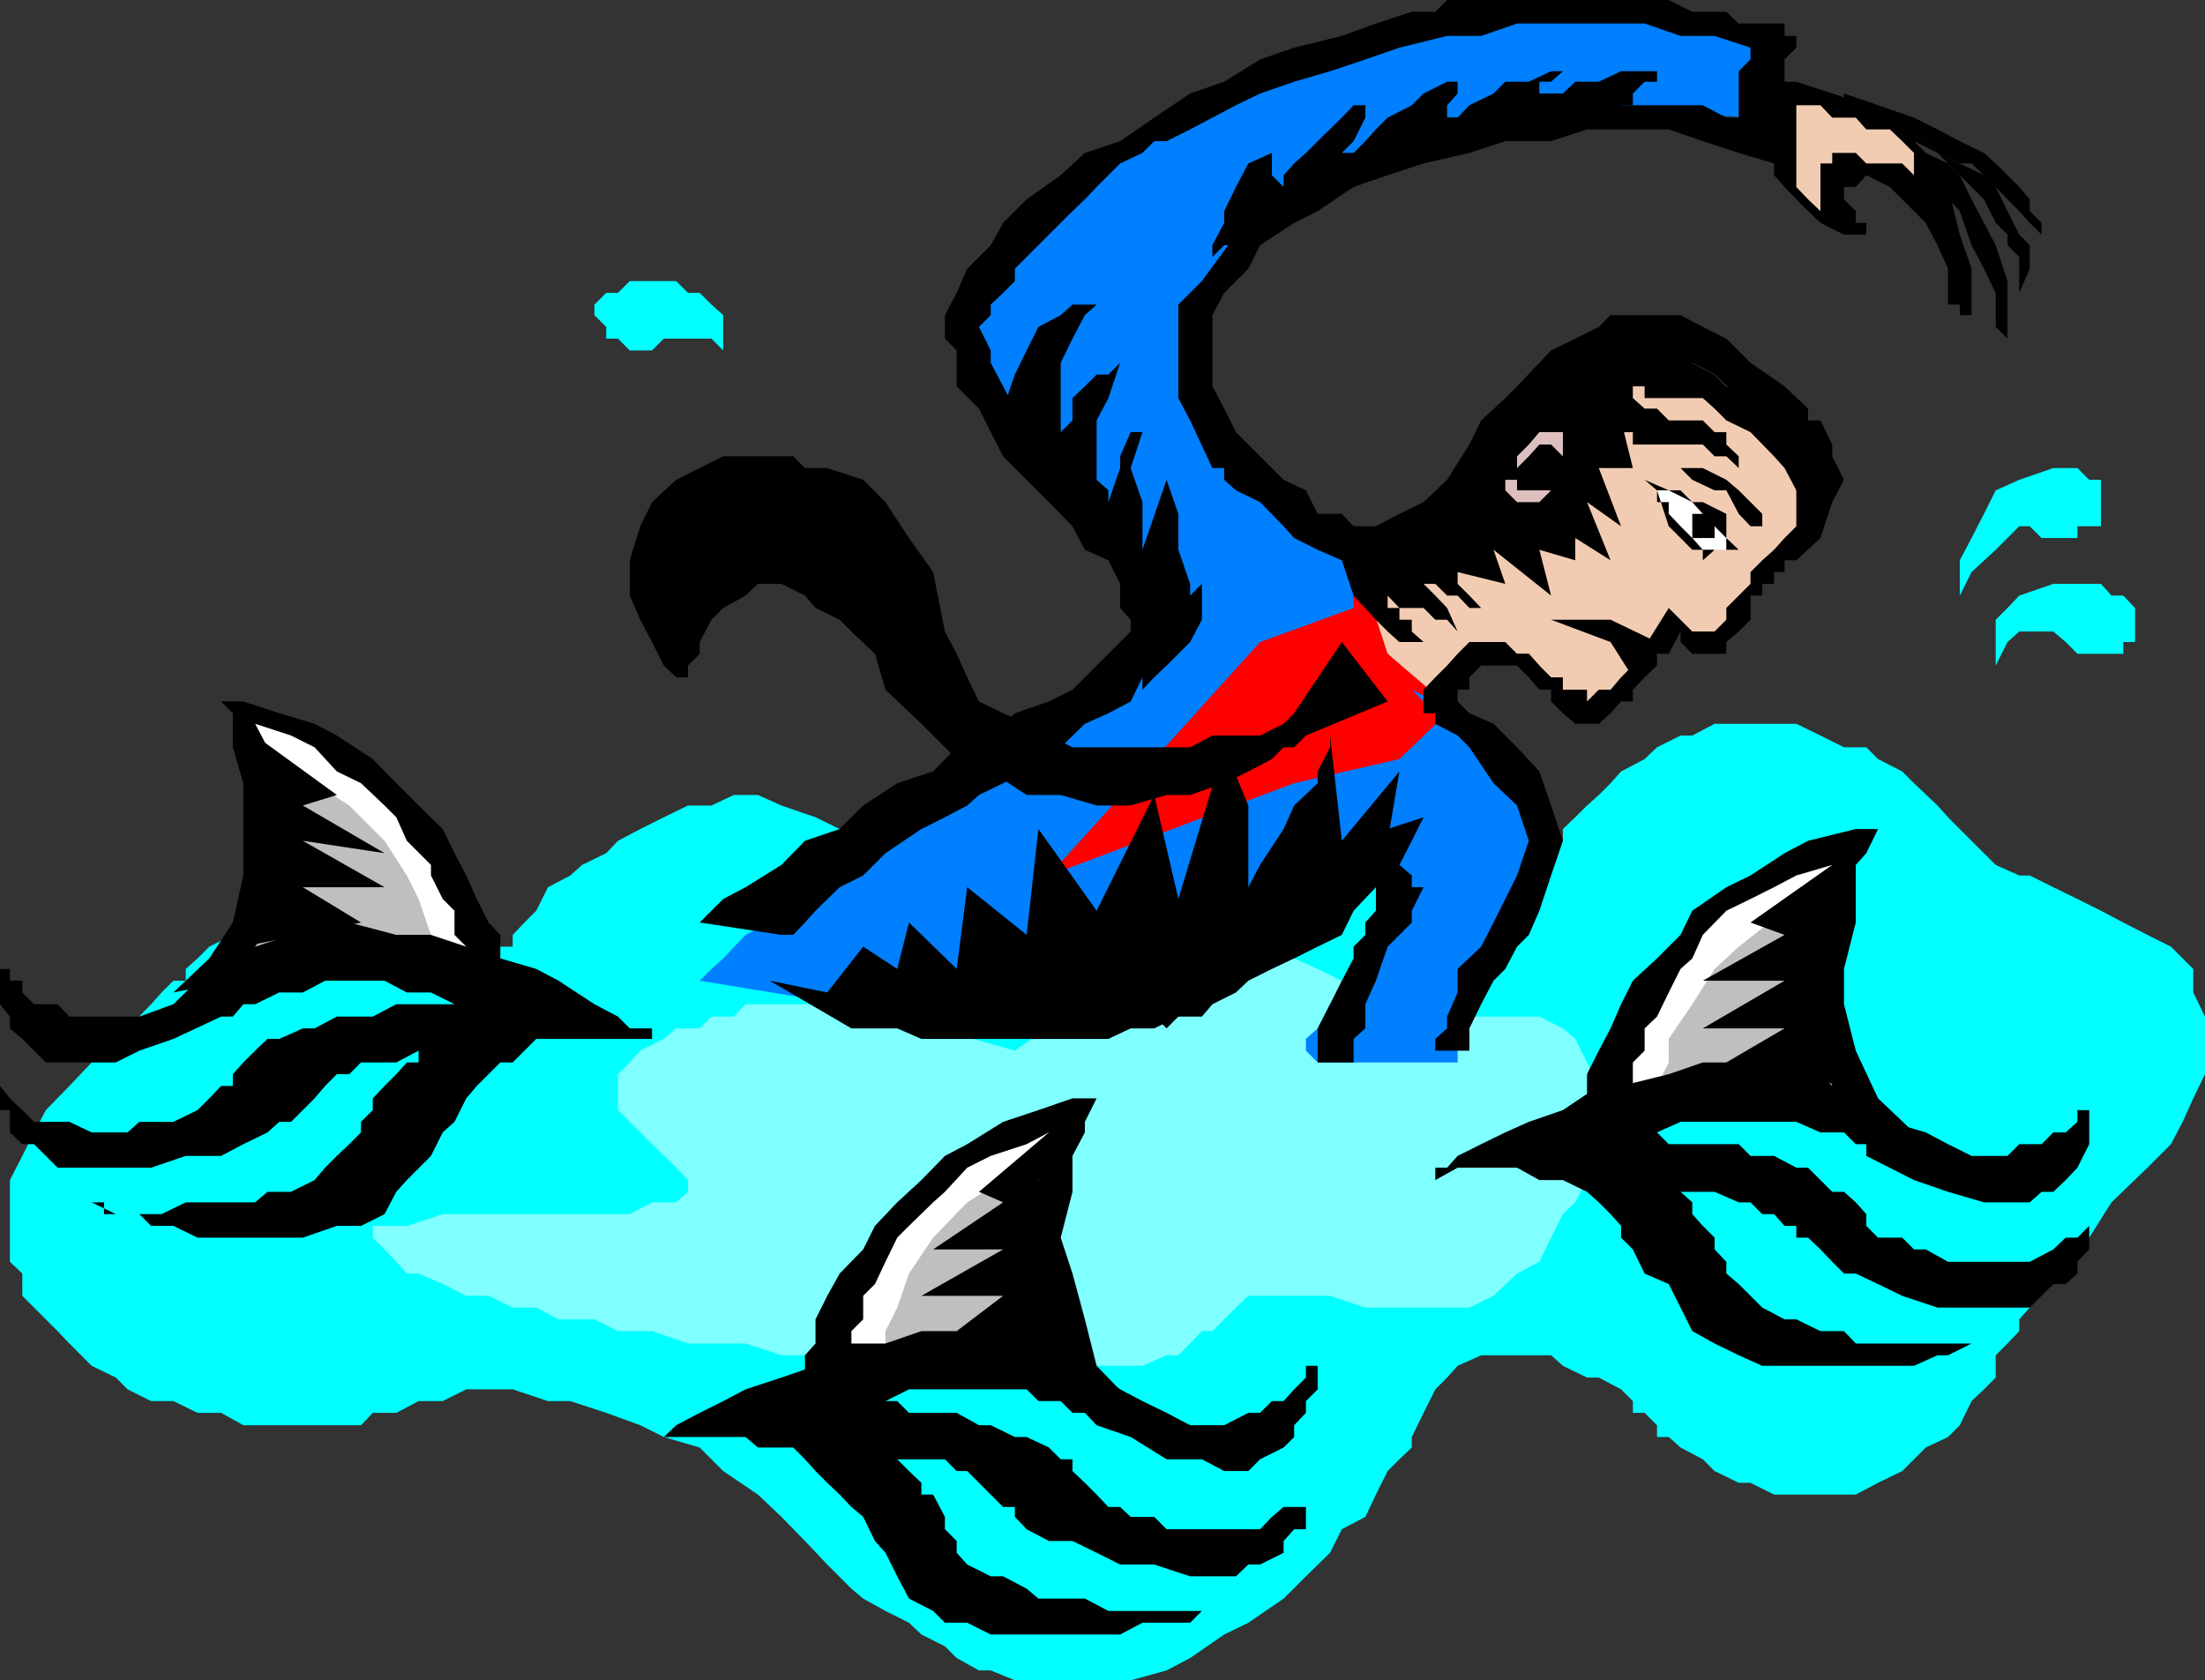
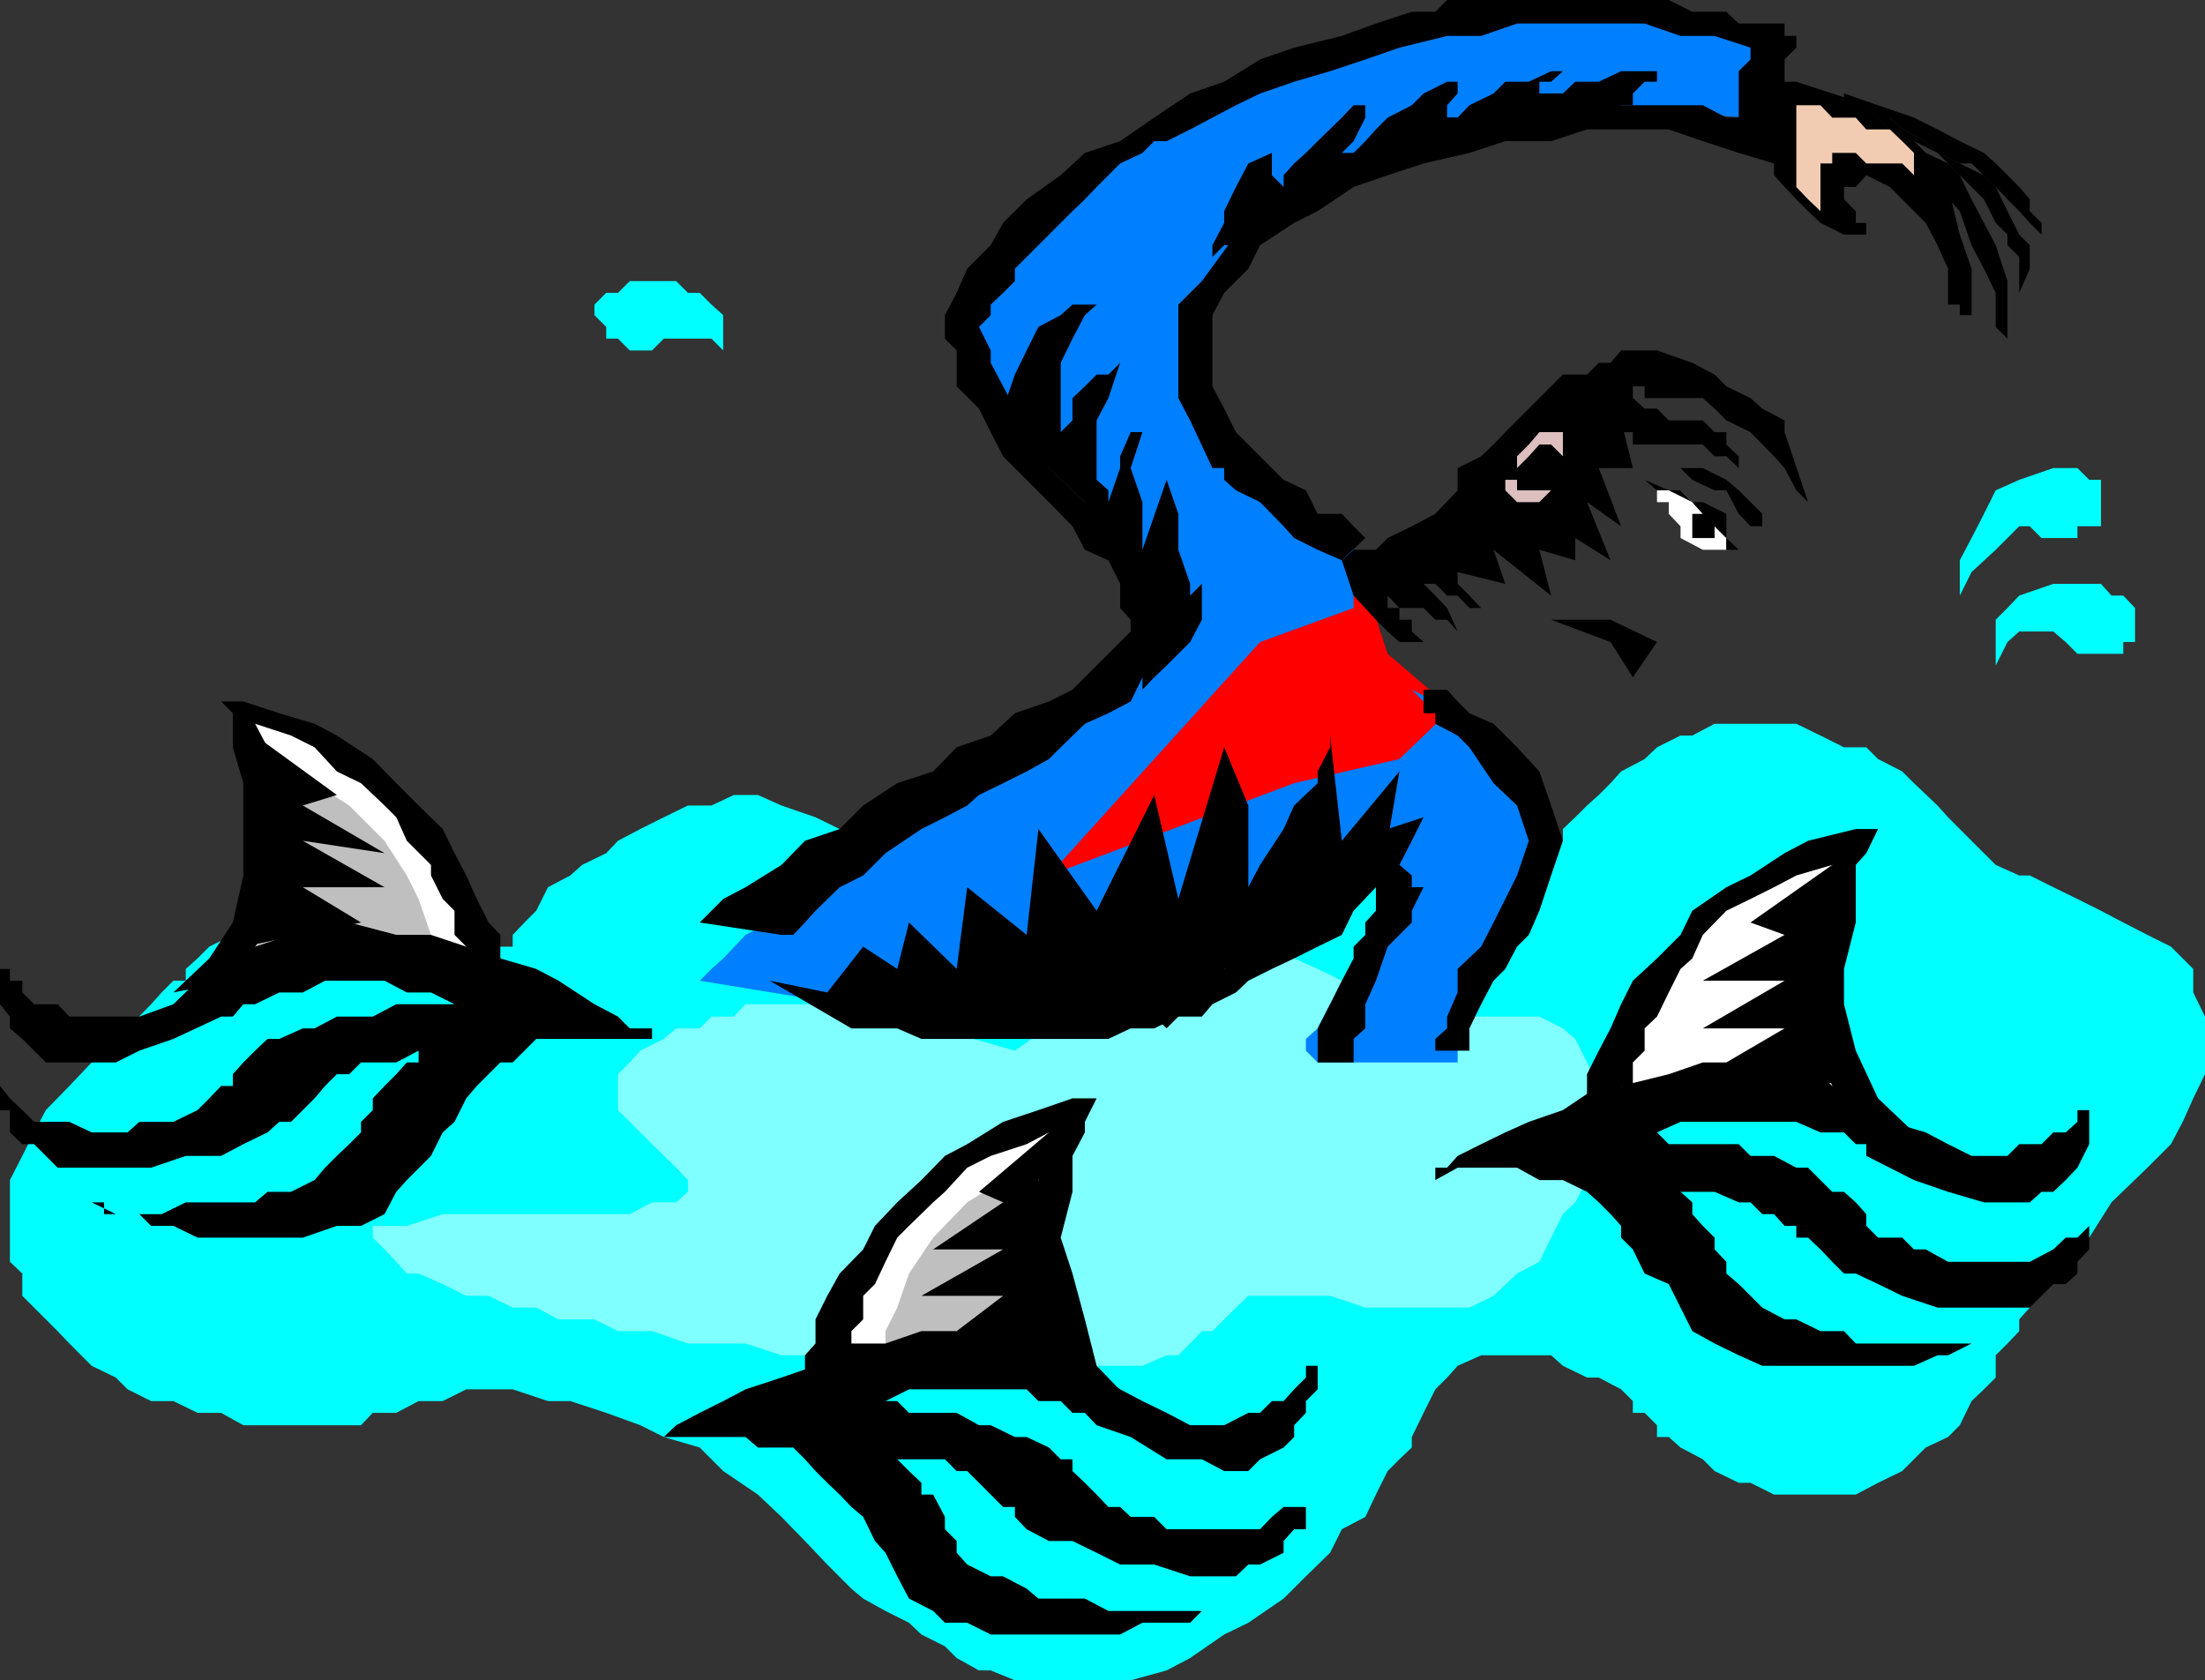
<svg xmlns="http://www.w3.org/2000/svg" width="356.102" height="271.402">
  <rect width="100%" height="100%" fill="#333333" stroke="none" />
-   <path fill="#f2ccb2" d="M231.8 113.3h1.903v-1.898l1.7-2 1.898-1.902 1.902-1.898h7.7l1.699 1.898 1.898 3.902h1.902l2 1.899v1.898h3.801l1.899-1.898 1.699-1.899 1.902-2 1.899-1.902 2-1.898 1.898-1.903V102h1.902v-1.898V102h1.899v1.7h5.5V102l2-1.898v-1.903l1.902-2 1.899-1.898v-1.899L286.5 90.5l1.703-1.7 1.899-1.898L292 83l2-1.898V71.8l-3.898-3.899L288.203 66l-1.703-1.7-3.797-1.898-1.902-1.902h-2L275 58.602h-1.7l-3.8-2h-13.2l-1.898 2L250.5 60.5l-3.598 3.8-3.8 5.5-7.7 7.7-1.699 3.602-3.8 1.898L228 85l-2 1.902h-3.797l-1.703 1.899h-1.898v3.601L220.5 96.2v3.903l1.703 3.597 3.797 3.8 2 3.902 3.8 1.899" />
  <path fill="#fff" d="M278.8 88.8v-1.898L276.903 85 275 83l-1.7-1.898-1.898-1.903h-5.8 2v1.903h1.898V83l1.902 2v1.902L275 88.801h3.8" />
  <path fill="red" d="m237.3 116.902-13.198-11.3-5.5-16.801-43.399 26.398-19 35.801 83-26.398-1.902-7.7" />
  <path fill="#0ff" d="M228 232.102v1.699l-2 1.898-1.898 1.903-1.899 3.8L220.5 245l-3.797 2-1.902 3.8-3.899 3.802-3.601 3.597-5.7 3.903-3.898 1.898-5.5 3.8-3.8 2-5.801 1.602h-18.7L160 269.801h-1.898l-3.602-2-1.898-1.899L148.8 264l-2-1.898-3.801-1.903-3.598-2-1.902-1.597-3.898-3.903-3.602-3.797-3.797-3.902-3.8-3.598-5.602-3.8-3.8-3.802-5.797-1.7-3.8-1.902-5.5-2-5.801-1.898H88.5l-5.7-1.899h-7.5l-3.8 1.899h-3.898L64 228.199h-3.797l-1.902 2h-19l-3.598-2h-3.8L28 226.301h-3.598l-3.8-1.899-1.899-1.902-3.902-1.898L11.203 217l-1.902-2-5.7-5.7v-3.6l-2-1.9v-13.198l2-3.903 1.899-3.797 1.902-3.601 3.801-3.899 3.598-3.8 5.8-5.5 3.801-3.903 1.7-1.898L28 158.402h2V156.5l1.902-1.7 1.899-1.898L37.6 151l1.7-2 1.902-1.898 2-1.903H47l1.902-1.898H52.5l1.902-1.899h5.801L64 143.301l5.602 1.898 3.8 1.903L75.301 149l3.601 3.902h1.899v1.899-1.899h2V151l1.902-2 1.899-1.898L88.5 143.3l3.602-1.899L94 139.7l3.902-1.898 1.899-2 3.601-1.899 3.801-1.902 3.899-1.898h3.8l3.598-1.7h3.902l3.801 1.7 5.5 1.898 3.899 1.902 3.8 1.899 5.5 2 3.899 1.898 3.8 3.602 3.602 1.898 3.797 1.903 3.902 3.898 1.899 1.902 1.902 1.899 1.7 1.699h1.898l47.3-26.398h1.899l1.703 1.898 1.899 1.902 3.898 3.899 3.8 1.898 3.602 1.703H245l1.902-1.703h1.7l1.898-1.898 1.902-2v-1.899l2-1.902 1.899-1.898 1.902-1.7 1.899-1.902 1.699-1.898 3.8-2 2-1.903 3.801-1.898h1.899l3.601-1.899h13.2l3.898 1.899 3.8 1.898h3.602l1.899 1.903 3.902 2 1.899 1.898 3.8 3.602 1.7 1.898 1.898 1.902 1.902 1.899 3.899 3.898 3.8 1.703h1.7l3.8 1.899 3.899 1.898 3.8 1.903 3.602 1.898 3.899 2 3.8 1.902 3.602 3.598v3.8l1.899 3.9v9.3l-1.899 3.902-1.703 3.797-1.898 3.602-3.801 3.8L341 194.2l-3.598 5.703-3.8 3.899-3.899 3.601-1.902 3.797-1.7 1.903V215l-1.898 2-1.902 1.902v3.598l-1.899 1.902-2 1.899-1.902 3.898-1.898 1.903L311 233.8l-3.797 3.8-3.902 1.899-3.598 1.902H286.5l-3.797-1.902h-1.902l-3.899-1.898-1.902-1.903-3.598-1.898-1.902-1.7h-1.898v-1.9l-2-2h-1.899v-1.898l-1.902-1.899-3.598-1.902h-1.902l-3.899-1.898-1.902-1.7h-11.297l-3.8 1.7-1.7 1.898-1.902 1.902-1.899 3.797-1.902 3.903M116.8 58.602v-7.7l-1.898-1.703L113 47.301h-1.898l-1.899-1.899h-7.5l-1.902 1.899h-1.899L96 49.199v1.703l1.902 1.899v1.898h1.899l1.902 1.903h3.598l1.902-1.903h7.7l1.898 1.903v2M322.3 107.5v-7.398l1.903-1.903 1.899-2 5.5-1.898h7.699L341 96.199h1.902l1.899 2v5.5h-1.899v1.903H335.5l-1.898-1.903-2-1.699h-5.5l-1.899 1.7-1.902 3.8M316.5 96.2v-5.7l1.902-3.598 2-3.902 1.899-3.8 3.8-1.7 5.5-1.898h3.899l1.902 1.898h1.899V85H335.5v1.902h-5.797L327.801 85h-1.7l-1.898 1.902-1.902 1.899-3.899 3.601L316.5 96.2" />
  <path fill="#7fffff" d="m105.3 184.8-5.5-5.5v-5.8l1.903-1.898 1.7-1.903 3.8-1.898 2-1.7H113l1.902-1.902h3.598l1.902-2H137.5l26.402 7.5 18.7-13.199 15.101-5.5h3.899l1.898 1.902h1.902l3.598 1.899 3.8 1.699 3.903 1.902 5.5 3.797 1.899 2H226l3.902 1.903h5.5l1.899-1.903h11.3l3.801 1.903 2 1.699 1.899 3.8 1.902 3.801v7.5l-1.902 3.797v3.903l-1.899 3.597-2 1.903-1.902 3.8-1.898 3.899-3.602 1.898-3.797 3.602-3.902 1.898H220.5l-5.7-1.898h-13.198l-2 1.898-1.899 1.903-1.902 1.898h-1.7l-1.898 2-1.902 1.902h-1.899l-3.902 1.7h-37.7l-3.8-1.7h-16.797l-5.8-1.902h-9.301l-5.801-2h-5.5L96 213.102h-5.797l-3.601-1.903H82.8l-3.899-1.898H75.3l-3.801-1.899-3.898-1.703h-1.899L64 203.801l-1.898-2-1.899-1.899V198h5.5l5.797-1.898h30.203l3.598-1.903h3.902l1.899-1.699v-1.898l-1.899-2-3.902-3.801" />
  <path fill="#fff" d="M135.602 220.602h1.898l1.902-1.7H162l3.8 1.7h3.602l3.801 1.898 3.899 1.902V222.5l-1.899-1.898-2-3.602-3.8-3.898v-7.403l-1.7-7.699 1.7-7.398 3.8-9.403h-5.5l-1.902 1.703h-1.899L160 184.801l-1.898 1.898-3.602 1.903-3.797 2-1.902 3.597-3.899 3.801-1.902 3.8-3.598 5.602-1.902 5.7-1.898 7.5" />
  <path fill="#bfbfbf" d="M141.3 218.902h1.7V215l1.902-3.8 1.899-5.5 3.902-5.798 5.5-5.703 5.797-3.597 7.402-3.903v3.903l-1.699 3.597v11.5l1.7 7.403 1.898 5.8 5.8 5.5V222.5h-3.898l-1.902-1.898h-3.598l-1.902-1.7h-1.899L160 217h-11.2l-3.898 1.902h-3.601" />
  <path d="M105.3 232.102h1.903l2-1.903 3.797-2 3.8-1.898 3.602-1.899 5.801-1.902 5.5-1.898L137.5 217h5.5l5.8-2H160l5.8 2 5.5 1.902 3.903 1.7 5.7 3.8 3.597 1.899 3.902 1.898 3.801 2h5.5l3.899-2h1.898l1.902-1.898h1.899l1.699-1.899 1.902-1.902v-1.898h1.899v3.8l-1.899 1.899v1.898l-1.902 2v1.903l-1.7 1.699-3.8 1.898-1.898 1.903h-3.899l-3.601-1.903h-5.7l-5.8-3.597-5.5-1.903-1.899-2h-2l-1.902-1.898h-3.598l-1.902-1.899h-19L143 226.301h-3.598 5.5l1.899 1.898h7.699l3.602 2H160l3.902 1.903h1.899l3.601 1.699 1.899 1.898h1.902v1.903l2 1.898 1.899 1.902 1.898 2h1.902l1.7 1.598h3.8l2 2H203.5l1.902-2 1.899-1.598h3.601l1.899-2-1.899 2V247H209l-1.7 1.902v1.899l-3.8 1.898h-1.898l-2 1.903h-7.399l-5.8-1.903h-5.5l-3.801-1.898-3.899-1.899h-3.8L165.8 247l-1.899-2v-1.598H162l-2-2-1.898-1.902-1.899-1.898H154.5l-1.898-1.903h-7.7l1.899 1.903 2 1.898v1.902h1.902l1.899 3.598v2l1.898 1.902v1.899l1.703 1.898 3.797 1.903h2l3.8 2 1.903 1.597h7.5l3.797 2h16.8-1.698l-1.899 1.903H184.5L180.902 264H160l-3.797-1.898h-3.601l-1.899-1.903-3.902-2-1.899-3.597L143 250.8l-1.7-1.899-1.898-3.902-1.902-1.598-1.898-2-2-1.902-1.899-1.898-1.703-1.903-1.898-1.898h-5.7l-2-1.7h-15.101" />
  <path d="m175.203 181.2 1.899-3.798h-3.899l-5.5 1.899-5.703 1.898-5.797 3.602-3.601 1.898-3.801 3.903-3.899 3.597-3.601 3.801-1.899 3.8-3.8 3.9-2 3.6-1.899 3.802V217L130 218.902v3.598l7.5-1.898V215l1.902-1.898V209.3l1.899-1.899L143 203.8l1.902-3.899 1.899-1.902 3.902-3.8 1.899-1.7 3.601-3.898 3.797-1.903 5.8-1.898 3.602-1.899-1.699 3.797v3.903l-1.902 5.5v11.3l1.902 5.7 1.7 5.8 5.8 5.5 7.399 1.899-5.5-5.7-1.899-7.5-2-7.402-1.902-5.797 1.902-7.402v-5.8l2-3.798V181.2" />
  <path d="m169.402 182.902-11.3 9.598 3.898 1.7-11.297 7.6H162l-13.2 7.5H162l-7.5 5.7 16.8 3.902V215l-1.898-3.8v-3.798l-1.699-5.601v-11.2l1.7-7.699" />
  <path fill="#fff" d="M77 154.8h-7.398l-2-1.898h-13.2l-3.601 1.899H47l-3.797 1.699h-3.902l-3.598 1.902 1.899-1.902 1.699-3.598 1.902-5.8 2-5.7v-16.8l-3.902-9.403h1.902l2 1.703h1.899l3.8 1.899h1.899l3.601 1.898 3.899 1.903 1.902 3.898L64 130.102l1.703 3.8 3.899 3.899 1.898 5.5L75.3 149l1.7 5.8" />
  <path fill="#bfbfbf" d="M69.602 154.8V151l-2-5.8-1.899-3.798-3.601-5.601-5.7-5.7-5.601-3.601-9.598-3.898 2 3.898v3.602l1.899 5.699-1.899 5.601v5.7l-3.902 5.8-5.5 5.5h1.902l1.899-1.902h3.601l2-1.7h1.899l3.8-1.898h18.7l2 1.899" />
  <path d="M107.203 167.8h-1.902v-1.698h-3.598l-1.902-1.903-3.801-2-5.797-3.797-3.601-1.902-5.801-1.7-5.5-1.898L69.6 151H64l-7.598-2h-5.601L47 151l-5.797 1.902-5.5 3.598-3.8 1.902L28 162.2l-5.5 2H11.203l-1.902-2H5.5l-1.898-1.898v-1.899h-2V156.5H0v-1.7 7.4l1.602 2v1.902l2 1.699 3.8 3.8h11.301L22.5 169.7l5.5-1.898 7.703-3.602h1.899l1.699-2h1.902l3.899-1.898h3.8l3.598-1.899h9.602l3.601 1.899h3.899l3.8 1.898H64l-3.797 2h-5.8l-3.602 1.903h-1.899l-3.8 1.699h-1.899l-2 1.898-1.902 1.903-1.7 1.898v1.902h-1.898l-1.902 2-1.899 1.899L28 181.199h-5.5l-1.898 1.703H14.8l-3.598-1.703H5.5l-1.898-1.898-2-1.899-1.602-2v3.899h1.602v3.601l2 1.899H5.5l1.902 1.898 1.899 1.903h15.101L30 186.699h5.703l3.598-1.898 3.902-1.899 1.899-1.703H47l1.902-1.898 1.899-1.899 1.699-2 1.902-1.902h2l1.899-1.898H64l3.602-1.903v1.903h-1.899L64 173.5l-1.898 1.902-1.899 2v1.899l-1.902 1.898v1.703l-1.899 1.899-2 1.898-1.902 1.903-1.7 2L47 192.5h-3.797l-2 1.7H30l-3.898 1.902h-7.399l-3.902-1.903h2v1.903H22.5L24.402 198H28l3.902 1.902h17l5.5-1.902h3.899l3.8-1.898L64 192.5l1.703-1.898 3.899-3.903 1.898-3.797 1.902-1.703 1.899-3.797 1.699-2 3.8-3.8h2l3.802-3.801h20.601" />
  <path d="m37.602 115.2-1.899-1.9h3.598l5.8 1.9 5.7 1.702 3.601 1.899 5.801 3.8L64 126.5l3.602 3.602 3.898 3.8 1.902 3.899 1.899 3.601L77 145.2l1.902 3.8 1.899 2v3.8l2 1.7v1.902l-7.5-3.601v-1.899L73.402 151v-3.898l-1.902-1.903-1.898-3.797V139.7l-3.899-3.898L64 132l-1.898-1.898L58.3 126.5l-3.899-1.898-3.601-3.903-3.8-1.898-5.797-1.899 2 3.797 1.899 3.903v5.5L47 135.8l-1.898 5.601v5.7l-3.899 5.8-3.601 5.5-9.602 1.9 5.8-5.5L37.603 149l1.699-7.598V126.5l-1.7-5.8v-5.5" />
  <path d="m41.203 118.8 13.2 9.602-5.5 1.7 13.199 7.699-13.2-2 13.2 7.5h-13.2L58.301 149l-19 3.902L41.203 151v-3.898l2-3.801v-18.7l-2-5.8" />
  <path fill="#fff" d="M261.8 177.402h1.903v-2H286.5l3.602 2H294l3.8 1.899 5.5 1.898-1.898-1.898-1.699-1.899-1.902-3.902-1.899-3.8-1.902-7.5v-7.4l1.902-7.698 1.899-9.301H294l-2 1.898h-3.797l-1.703 1.703-3.797 1.899-1.902 1.898-3.899 1.903-3.601 3.898-1.899 3.8-3.8 3.602-2 5.797-1.899 5.5-1.902 7.703" />
-   <path fill="#bfbfbf" d="m267.602 175.402 1.898-3.8V167.8l3.8-5.602 3.602-5.699 3.899-3.598 7.402-5.8 7.7-3.801v1.898L294 147.102v15.097l1.902 7.5 1.899 5.703 5.5 5.797h-1.899v-1.898h-3.601l-1.899-1.899H294l-2-2h-5.5l-3.797-1.902h-9.402l-1.899 1.902h-3.8" />
  <path d="M231.8 190.602v-2h1.903l1.7-1.903 3.8-1.898 3.899-1.899 3.8-1.703 5.5-1.898 5.801-3.899h3.598l7.699-1.902 5.5-1.898h17l3.902 3.8 5.5 2 3.801 3.797 5.797 1.703 3.602 1.899 3.8 1.898h5.801l1.899-1.898h3.601l1.899-1.899h2l1.898-1.703v-1.898h1.902v-1.899 7.399l-1.902 3.8-1.898 2-2 1.899h-1.899l-1.902 1.7h-7.399l-5.8-1.7-5.5-1.898-7.7-3.903v-1.898h-1.699l-1.902-1.899H294l-3.898-1.703h-18.7l-3.8 1.703h-2 2l1.898 1.899h11.3l1.903 1.898h3.797l3.602 1.903H292l2 2 1.902 1.898h1.899l1.902 1.7 1.7 1.902V198l1.898 1.902h3.902l1.899 1.899H311l3.602 2H327.8l3.8-2 2-1.899h1.899l1.902-1.902v3.8l-1.902 2v1.9l-1.898 1.702h-2l-1.899 1.899-1.902 1.898h-14.899l-5.699-1.898-3.902-1.899-3.598-1.703H297.8l-1.899-1.898-1.902-2-2-1.899h-1.898V198h-1.899l-1.703-1.898h-1.898l-1.899-1.903H280.8l-3.899-1.699H269.5h1.902l1.899 1.7v1.902L275 198l1.902 1.902v1.899l1.899 2v1.898l2 1.703 1.902 1.899 1.899 1.898 3.601 1.903h1.899L294 215h3.8l1.903 2h22.598-3.899l-3.8 1.902h-1.7l-3.8 1.7h-24.5l-3.801-1.7-3.899-1.902-3.601-2-1.899-3.8-1.902-3.798-3.898-1.703-1.899-3.898-1.902-1.899V198l-1.7-1.898-1.898-1.903-1.902-1.699-3.899-1.898h-3.8l-3.602-2h-9.598l-3.601 2" />
  <path d="m301.402 137.8 1.899-3.898h-3.598L292 135.801l-3.797 2-5.5 3.601-3.902 1.899-5.5 3.8-1.899 3.899-3.8 3.8-3.899 3.602-1.902 3.797-1.7 3.903-1.898 3.597-1.902 3.801v3.902l-1.899 1.899 7.399-1.899v-2h1.902v-3.8l1.899-1.903v-3.597l2-1.903 1.898-3.898 1.902-3.801 1.899-1.7L275 151l3.8-3.898 3.903-1.903 3.797-1.898 3.602-1.899 5.8-1.703-1.902 3.602v3.8l-2 5.801V164.2l2 5.5 1.902 5.703 3.801 5.797 9.399 1.703-5.801-5.5-3.598-7.703-1.902-7.5v-5.7l1.902-7.5v-9.3l1.7-1.9" />
  <path d="m295.902 139.7-13.199 9.3 5.5 2L275 158.402h13.203l-13.203 7.7h13.203l-9.402 5.5 19 3.8v-3.8l-1.899-3.801-1.902-3.602v-17.097l1.902-7.403" />
  <path fill="#007fff" d="m282.703 19 1.899-11.3h-1.899l-1.902-1.9h-3.899l-3.601-2-5.7-1.898h-28.398l-9.3 1.899-9.403 2-9.598 3.8-11.3 3.598L190.3 19 179 26.402h-1.898l-1.899 1.899h-2l-1.902 1.898-3.598 2L165.801 36l-1.899 1.902L162 41.5l-2 1.902-1.898 3.899v7.398L160 60.5l2 3.8 3.8 5.5 1.903 2 1.7 1.9 1.898 1.902 3.902 1.898 1.899 3.602L179 83l1.902 3.902 1.7 1.899 1.898 3.601 1.902 3.797V102l-1.902 1.7-3.598 1.902-1.902 3.8-5.797 2-3.8 3.797-5.5 3.602-5.801 5.8-7.399 3.801-5.8 3.598-5.5 3.8-5.801 5.602-5.5 3.797L124.3 149l-3.899 2-3.601 3.8-1.899 1.7-1.902 1.902 47 7.7 2-1.903 1.902-2 3.801-1.898 5.5-1.899 3.899-1.902 5.5-3.598 5.8-1.902 5.7-2 5.5-3.8 5.8-1.9 5.5-1.898h3.899l3.8-1.703h3.602l1.899 3.602v1.898L222.203 149l-1.703 5.8-1.898 3.602-3.801 3.797-2 3.903-1.899 1.699v1.898l1.899 1.903h22.601v-5.5l1.899-3.903 1.902-3.797 2-3.601L245 151v-2l1.902-1.898 1.7-3.801v-14.899l-3.602-5.8-7.7-5.7-5.5-3.601-3.8-1.899v-2 2l1.902 1.899h1.899l1.902 1.898-7.703 7.403-17 3.898-39.598 14.902L203.5 103.7l15.102-5.5V86.902h-1.899L212.801 83H209l-1.7-1.898-3.8-3.602-1.898-1.898-2-1.903-3.801-1.898-1.7-3.899V66l-1.898-3.598v-3.8l1.899-3.903v-1.898l1.699-3.602 1.902-3.797 1.899-2 3.898-3.8L205.402 36 209 34.102l3.8-3.903 3.903-1.898 3.797-1.899L226 24.7l5.8-1.898 5.5-1.899L243.103 19l5.5-2 34.101 2" />
-   <path d="M216.703 85h5.5L226 83l3.902-1.898 3.801-3.602 3.598-5.7 1.902-3.898 3.899-3.601L245 62.402l3.602-3.8 1.898-2 3.902-1.903 3.801-1.898 1.899-1.899h11.3L275 52.801l3.8 1.898 3.903 3.903 5.5 3.8L292 66v1.902h2l1.902 3.899v1.898l1.899 3.801-1.899 3.602-1.902 5.8-3.898 3.598h-1.899v1.902H286.5v1.899h-1.898v1.898h-1.899v3.903L280.801 102l-2 1.7v1.902h-5.5l-1.899-1.903V102l-1.902 3.602h-1.898v1.898l-2 1.902-1.899 2v1.899h-1.902l-1.7 1.898-1.898 1.703h-3.8l-2-1.703-1.903-1.898v-1.899h-1.898l-1.7-2L245 107.5h-5.797l-1.902 1.902v2h-1.899v3.797h-1.699l-3.8-3.797 1.898-2 1.902-1.902 1.7-1.898 1.898-1.903h5.8l1.899 1.903h1.902l1.7 1.898 1.898 1.902h1.902v2h3.899v1.899l1.902-1.899h1.899l1.699-2 1.902-1.902 5.797-9.3 3.8 3.8h1.7v1.7-1.7h1.902l1.899-1.898v-1.903l2-2 1.902-1.898v-1.899l1.899-1.902 1.898-1.7 1.703-1.898L290.102 85v-7.5l-1.899-3.8-1.703-5.798h-1.898L282.703 66l-1.902-1.7-3.899-3.8-3.601-1.898h-9.598l-5.5 1.898-5.8 1.902L250.5 66l-3.598 1.902L245 69.801l-1.898 2v1.898l-1.899 1.903-2 1.898-1.902 1.7-1.899 1.902L233.703 83l-3.8 3.902L228 88.801l-3.898 1.699h-7.399V85" />
-   <path d="M267.602 79.2v1.902h1.898V83l1.902 2 1.899 1.902L275 88.801h3.8-1.898L275 90.5v-1.7h-1.7l-3.8-3.8-1.898-5.8" />
  <path d="M280.8 88.8h-2v-1.898L276.903 85 275 83l-1.7-1.898-3.8-1.903-3.898-1.699 2 1.7h3.8l1.899 1.902H275L278.8 83v3.902l2 1.899M284.602 85v-2l-3.801-3.8-2-1.7L275 75.602h-7.398 3.8l1.899 1.898 3.601 1.7h1.899l2 3.8 1.902 2h1.899" />
  <path d="M273.3 86.902h3.602V83h-3.601v3.902" />
  <path d="M288.203 69.8 292 81.103l-1.898-1.903-1.899-3.597L286.5 73.7l-3.797-3.898-3.902-1.899L276.902 66 275 64.3h-9.398v-1.898h-1.899v1.899L265.602 66h2l1.898 1.902h5.5l1.902 1.899h1.899v2l2 1.898v1.903l-2-1.903h-1.899L275 71.801h-11.297v-2h-1.902v-1.899l1.902 7.7h-5.5L261.801 85l-5.5-3.898 3.8 9.398-5.699-3.598V90.5l-5.8-1.7 1.898 7.4-9.297-7.4 1.899 5.5-7.7-1.898v1.899l1.899 1.898 1.902 2h-1.902l-1.899-2h-1.699l-1.902-1.898h-1.899l1.899 1.898 1.902 2 1.7 3.801-1.7-1.898h-1.902l-1.899-1.903H226l-1.898-2v2H226v1.903h2V102l1.902 1.7h1.899H226l-1.898-1.7-1.899-1.898-3.601-3.903-1.899-5.699 1.899-1.7h3.601l1.899-1.898L228 85l3.8-2 3.602-3.8v-3.598l3.801-1.903 2-1.898 1.899-2 9.3-9.301h3.899l1.902-1.898h1.899l1.699-2h5.8l5.7 2 3.601 1.898 1.899 1.902 3.902 1.899L284.602 66l3.601 1.902v1.899" />
  <path fill="#ddbfbf" d="M252.402 73.7v-3.9h-3.8l-1.7 2L245 73.7v3.8h-1.898v1.7L245 81.101h3.602l1.898-1.903H245v-3.597l1.902-1.903 1.7-1.898h1.898l1.902 1.898v1.903-1.903" />
  <path d="m267.602 103.7-7.5-3.598H250.5l9.602 3.597 3.601 5.703 3.899-5.703M220.5 86.902 218.602 85l-1.899-2h-3.902l-1.899-3.8-3.601-1.7-7.7-7.7-1.898-3.8-1.902-3.598v-11.5l1.902-3.601 3.899-3.899 1.898-3.8L209 36l3.8-1.898 5.802-3.903 5.5-1.898 5.8-1.899 7.399-1.703 5.8-1.898h7.399l5.8-1.899h13.2l5.5 1.899 5.8 1.898 5.7 1.703v1.899l1.703 1.898 1.899 2L292 34.102 294 36l3.8 1.902h3.602V36h-1.699v-1.898l-1.902-1.903v-2h1.902l1.7-1.898 3.8 1.898 2 2L311 36l1.902 3.602 1.7 3.8V49.2h1.898v1.703h1.902v-7.5l-1.902-5.5-1.898-7.703h-1.7v-1.898l-1.902-1.9-1.898-3.601-3.899-1.899-3.8-3.902-5.5-1.898-5.801-1.903h-1.899V9.602l1.899-1.903V5.801h-1.899v-2h-7.402l-2-1.899h-5.5L269.5 0h-35.797l-1.902 1.902H228l-5.797 1.899-5.5 2L209 7.699l-5.5 1.903-5.797 3.597-5.5 1.903-5.8 3.898-5.5 3.8-5.7 1.9-3.902 3.6-5.5 3.9L162 36l-2 3.602-3.797 3.8-1.703 3.899-1.898 3.601V54.7l1.898 1.903v5.8L158.102 66 160 69.8l2 3.9 7.402 7.402L173.203 85l2 3.8L179 90.5l1.902 3.8v3.9l1.7 1.902V102L179 105.602l-3.797 3.8-2 2-3.8 1.899-5.5 1.898-3.903 3.602-5.5 1.898-3.797 3.903-5.8 1.898-5.5 3.602-3.801 3.8-5.602 1.899-3.797 3.898-5.8 3.602-3.602 1.898L113 149l13.203 2h1.899l1.898-2 1.703-1.898 3.899-3.801 3.8-1.899 3.598-3.601 5.8-3.899 3.802-1.902 3.601-1.898 1.899-1.7L162 126.5l3.8-1.898 3.602-2 1.899-1.903 3.902-3.797L179 115.2l3.602-1.898 1.898-3.899 3.902-1.902 1.899-3.8v-5.5l-1.899-3.9-2-1.898L179 85l-3.797-3.898-2-1.903-3.8-3.597-1.7-3.801-1.902-3.899L163.902 66 162 62.402l-2-3.8v-2l-1.898-3.801L160 50.902V49.2l2-1.898 1.902-1.899v-2l1.899-1.902 1.902-1.898 1.7-1.7L171.3 36l1.902-1.898 2-1.903 1.899-2L179 28.301l1.902-1.899L184.5 24.7l1.902-1.898h2l3.801-1.899L195.801 19l3.8-2 3.899-1.898 5.5-1.903 5.8-1.699 5.7-1.898 5.5-1.903 7.703-1.898h5.5l5.797-2h20.602l5.8 2h5.5l5.801 1.898v1.903l-1.902 1.898V19h-2L275 17h-28.098l-5.699 2h-7.5L226 22.8l-7.398 1.9-7.7 3.6-5.5 3.9-5.8 5.702-5.5 7.5-1.899 1.899-1.902 1.898v15.102l1.902 3.601 3.598 7.7h1.902V77.5l1.899 1.7 3.898 1.902L207.3 85l1.7 1.902 3.8 1.899 3.903 1.699 3.797-3.598" />
  <path d="M295.902 17h5.5l1.899 2 1.902 1.902 3.899 1.899L311 24.699l3.602 1.703 1.898 1.899 1.902 3.898 2 3.801 1.899 3.602 1.902 5.8V54.7l-1.902-1.898v-5.5l-1.899-3.899-2-3.8-1.902-5.5-3.598-3.903-5.699-5.5-7.5-5.699-3.8-2" />
  <path d="M295.902 15.102 297.801 17h3.601l3.801 2 2 1.902L311 22.801l1.902 1.898 3.598 1.703 3.902 1.899 1.899 1.898 1.902 3.903 1.899 3.8 1.699 1.7v3.8l-1.7 3.899V41.5l-1.898-1.898v-1.7L322.301 36l-1.899-3.8-2-2-1.902-1.9-3.598-3.6-3.8-1.9-3.899-1.898-3.8-3.902-5.5-1.898" />
  <path d="M329.703 37.902V36l-1.902-1.898v-1.903l-1.7-2-1.898-1.898-1.902-1.899-1.899-1.703-3.902-1.898-3.598-1.899-3.8-1.902-5.801-2-5.5-1.898V17h3.601l1.899 2h1.902l2 1.902L311 22.801l1.902 1.898 3.598 1.703h1.902l3.899 3.797 1.902 2 1.899 1.903L327.8 36l1.902 1.902m-145.202 73.5 1.902-2 2-1.902 3.801-3.8 1.899-3.598V88.8v5.5l-1.899 1.898V94.3l-1.902-5.5V83l-1.899-5.5-3.902 11.3v-7.698l-1.898-5.5L184.5 69.8h-1.898l-1.7 3.898v1.903l-1.902 5.5v-1.903l-1.898-1.699v-9.598l1.898-3.6 1.902-5.7L179 60.5h-1.898l-1.899 1.902-2 1.899v3.601l-1.902 1.899V58.6l1.902-3.902 2-3.797 1.899-1.703h-3.899l-1.902 1.703-3.598 1.899-1.902 3.8-1.899 3.899L162 66l1.902 1.902 1.899 3.899 3.601 3.8 5.801 5.5L179 86.903l3.602 3.598 3.8 5.7v7.5l-1.902 3.8v3.902M195.8 41.5v-1.898L197.704 36v-1.898l1.899-3.903 2-3.797 3.8-1.703 1.899-1.898-1.899 1.898v3.602l1.899 1.898v-1.898L209 26.402l1.902-1.703 1.899-1.898L216.703 19l1.899-2h1.898v2l-1.898 3.8-1.899 1.9h1.899l1.898-1.9 1.703-1.898L224.102 19 228 17l1.902-1.898 3.801-1.903h3.598-1.899v1.903L233.703 17v3.902V19h1.7l1.898-2 3.902-1.898 1.899-1.903h3.8L250.5 11.5h1.902l-1.902 1.7h-1.898v1.902l-1.7 1.898 1.7-1.898h3.8l2-1.903h3.801l3.598-1.699h7.699-1.898v1.7h-2l-1.899 1.902V17h-1.902v2H250.5l-3.598 1.902h-7.699l-3.8 1.899H231.8l-1.899 1.898H226l-1.898 1.703-5.5 1.899-5.801 3.898L209 34.102 205.402 36l-3.8 3.602h-3.899l-1.902 1.898m37.902 69.902 1.7 1.899 1.898 1.898 3.902 1.703L245 120.7l3.602 3.903 1.898 5.5 1.902 5.699-1.902 5.601-1.898 5.7-1.7 3.898-1.902 1.902-1.898 3.598-1.899 1.902-2 3.797-1.902 3.903v3.597h-5.5v-1.898l1.902-1.7V164.2l1.7-3.898V156.5l3.8-3.598 2-3.902 3.797-7.598 1.902-5.601-1.902-5.7-3.797-3.601-3.902-5.8-1.899-1.9-3.601-1.898V115.2h-1.899v-3.797h3.801m-9.601 22.499h-1.899v1.899H220.5l-1.898 2-1.899 1.898-1.902 1.703-2 1.899-3.801 3.8-1.7 1.899-3.8 2-3.898 3.8-1.899 1.7-3.601 1.902-3.801 1.899-1.899 1.898H184.5l3.902 3.903 1.899-1.903h3.8l1.7-2 3.8-1.898 2-1.899 3.801-1.902 3.598-1.7 3.8-1.898 3.903-1.902 1.899-3.898 3.601-3.801 3.797-3.602 2-3.898 1.902-3.801-5.8 1.902" />
  <path d="M220.5 149v2l-1.898 1.902v1.899l-1.899 3.601-1.902 3.797-2 3.903v5.5h5.8V167.8l1.899-1.7v-3.9l1.703-3.797 1.899-5.5L228 149v-1.898l1.902-3.801H228v-1.899l-2-1.703-1.898-1.898-3.602 3.601 1.703 1.899v3.8L220.5 149" />
  <path d="M224.102 135.8 226 124.603l-9.297 11.199-1.902-17v1.898l-2 3.903v1.898L209 130.102l-1.7 3.8-3.8 5.797-1.898 3.602v-13.2l-3.899-9.402-7.402 24.5-3.899-16.797-9.3 18.7-9.399-13.2L165.801 151l-9.598-7.7-1.703 13.2-7.7-7.5-1.898 7.5-5.5-3.598-5.8 7.399-9.301-1.899 13.199 7.7h7.402l3.899 1.699H179l3.602-1.7h3.8l3.899-1.902 1.902-2h1.899l1.699-1.898 1.902-3.801 3.899-1.7 1.898-1.898 3.8-1.902 1.7-2 1.902-1.898 3.899-1.903 1.902-1.898 1.899-1.899 1.898-1.703 1.703-1.898h1.899v-2" />
-   <path d="m216.703 103.7 7.399 9.6-13.2 5.5-1.902 1.9h-1.7l-1.898 1.902-3.8 2-3.899 1.898-5.5 1.902h-3.8l-5.801 1.7h-5.5l-5.801-1.7h-5.5l-5.801-3.8-5.5-2-5.7-5.7-5.8-5.5-1.7-5.8-3.8-3.602-1.898-1.898-3.899-1.903-1.703-2-3.797-1.898h-3.8l-2 1.898-3.602 2-1.899 1.903-1.902 3.597v1.903l-1.898 1.898v3.902-2h-1.899l-2-1.902-1.902-3.8-1.899-3.598-1.699-3.903V90.5l1.7-5.5 1.898-3.898 3.902-3.602L113 75.602l3.8-1.903h11.302L130 75.602h3.602l5.8 1.898L143 81.102l3.8 5.8 3.903 5.5 1.899 9.598 1.898 3.602 1.703 3.8 1.899 3.899 3.898 1.898 3.8 1.703 3.602 1.899 3.801 1.898h19l3.598-1.898h7.699l3.8-1.899 1.7-1.703 7.703-11.5" />
  <path fill="#f2ccb2" d="M290.102 17v13.2l1.898 2 2 1.902v-7.7h1.902V24.7h3.801l1.7 1.703h5.8l1.899 1.899V24.7l-1.899-1.898-2-1.899h-3.8l-1.7-1.902h-3.8L294 17h-3.898" />
</svg>